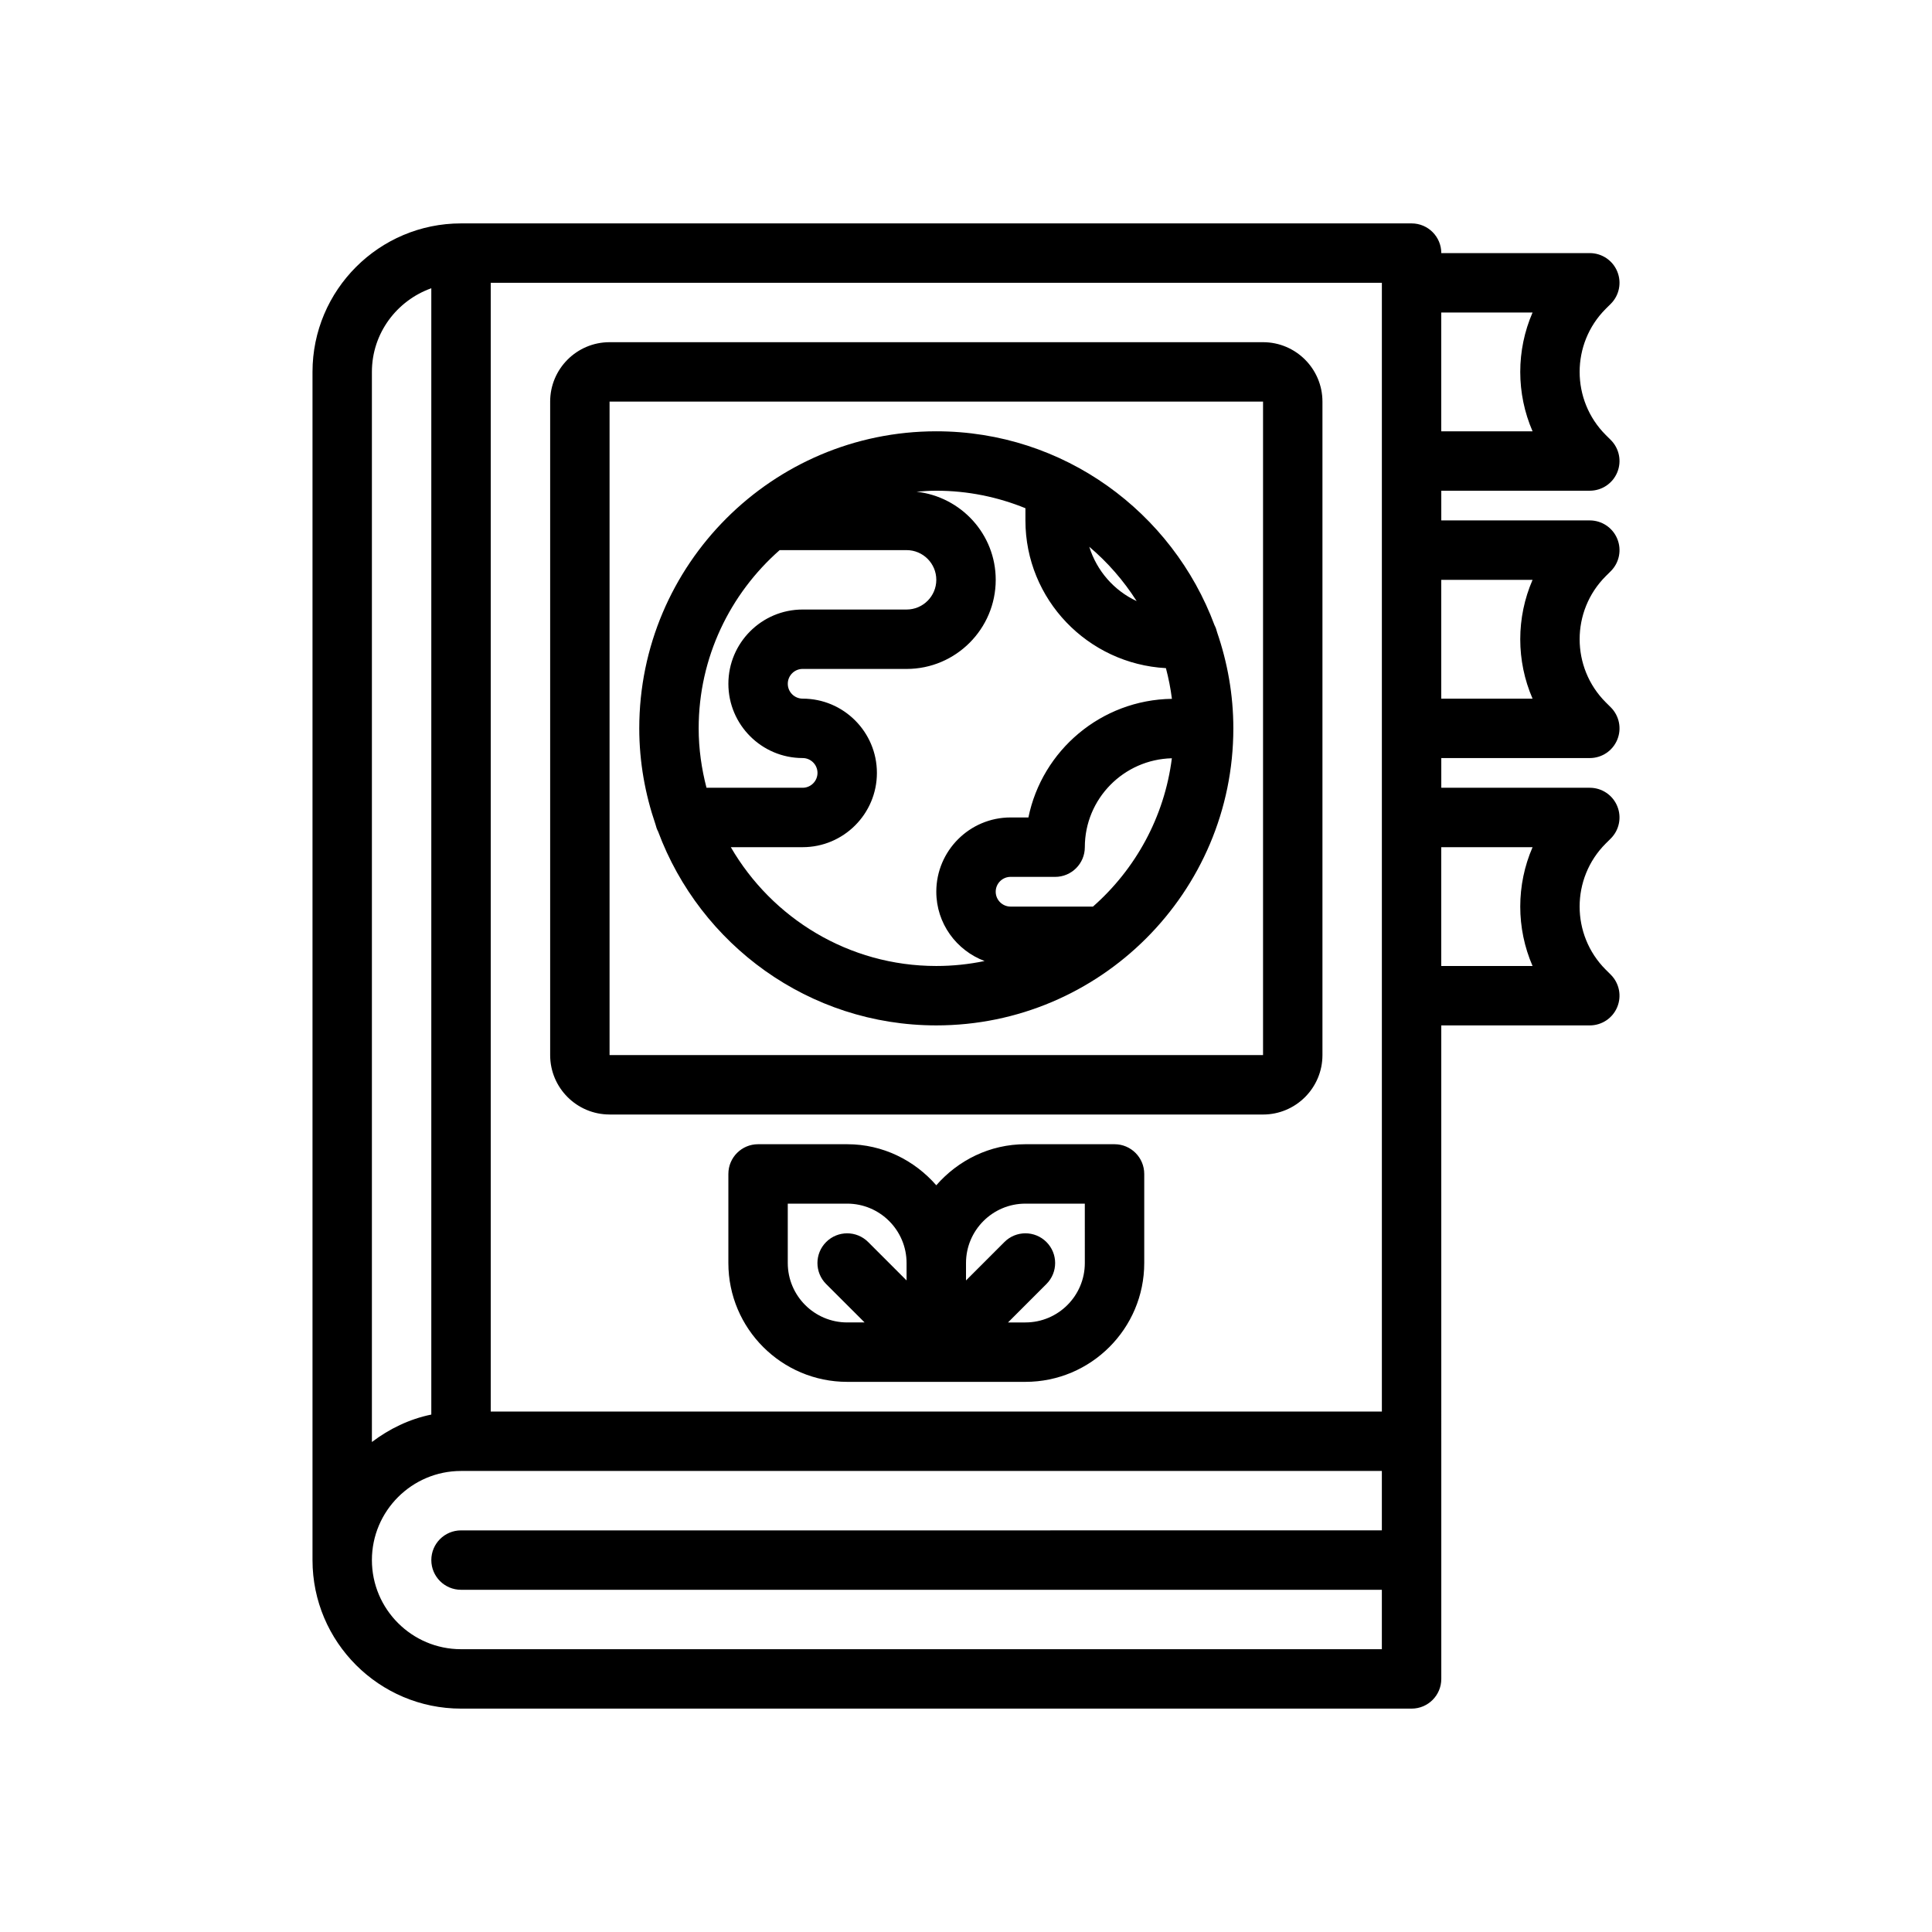
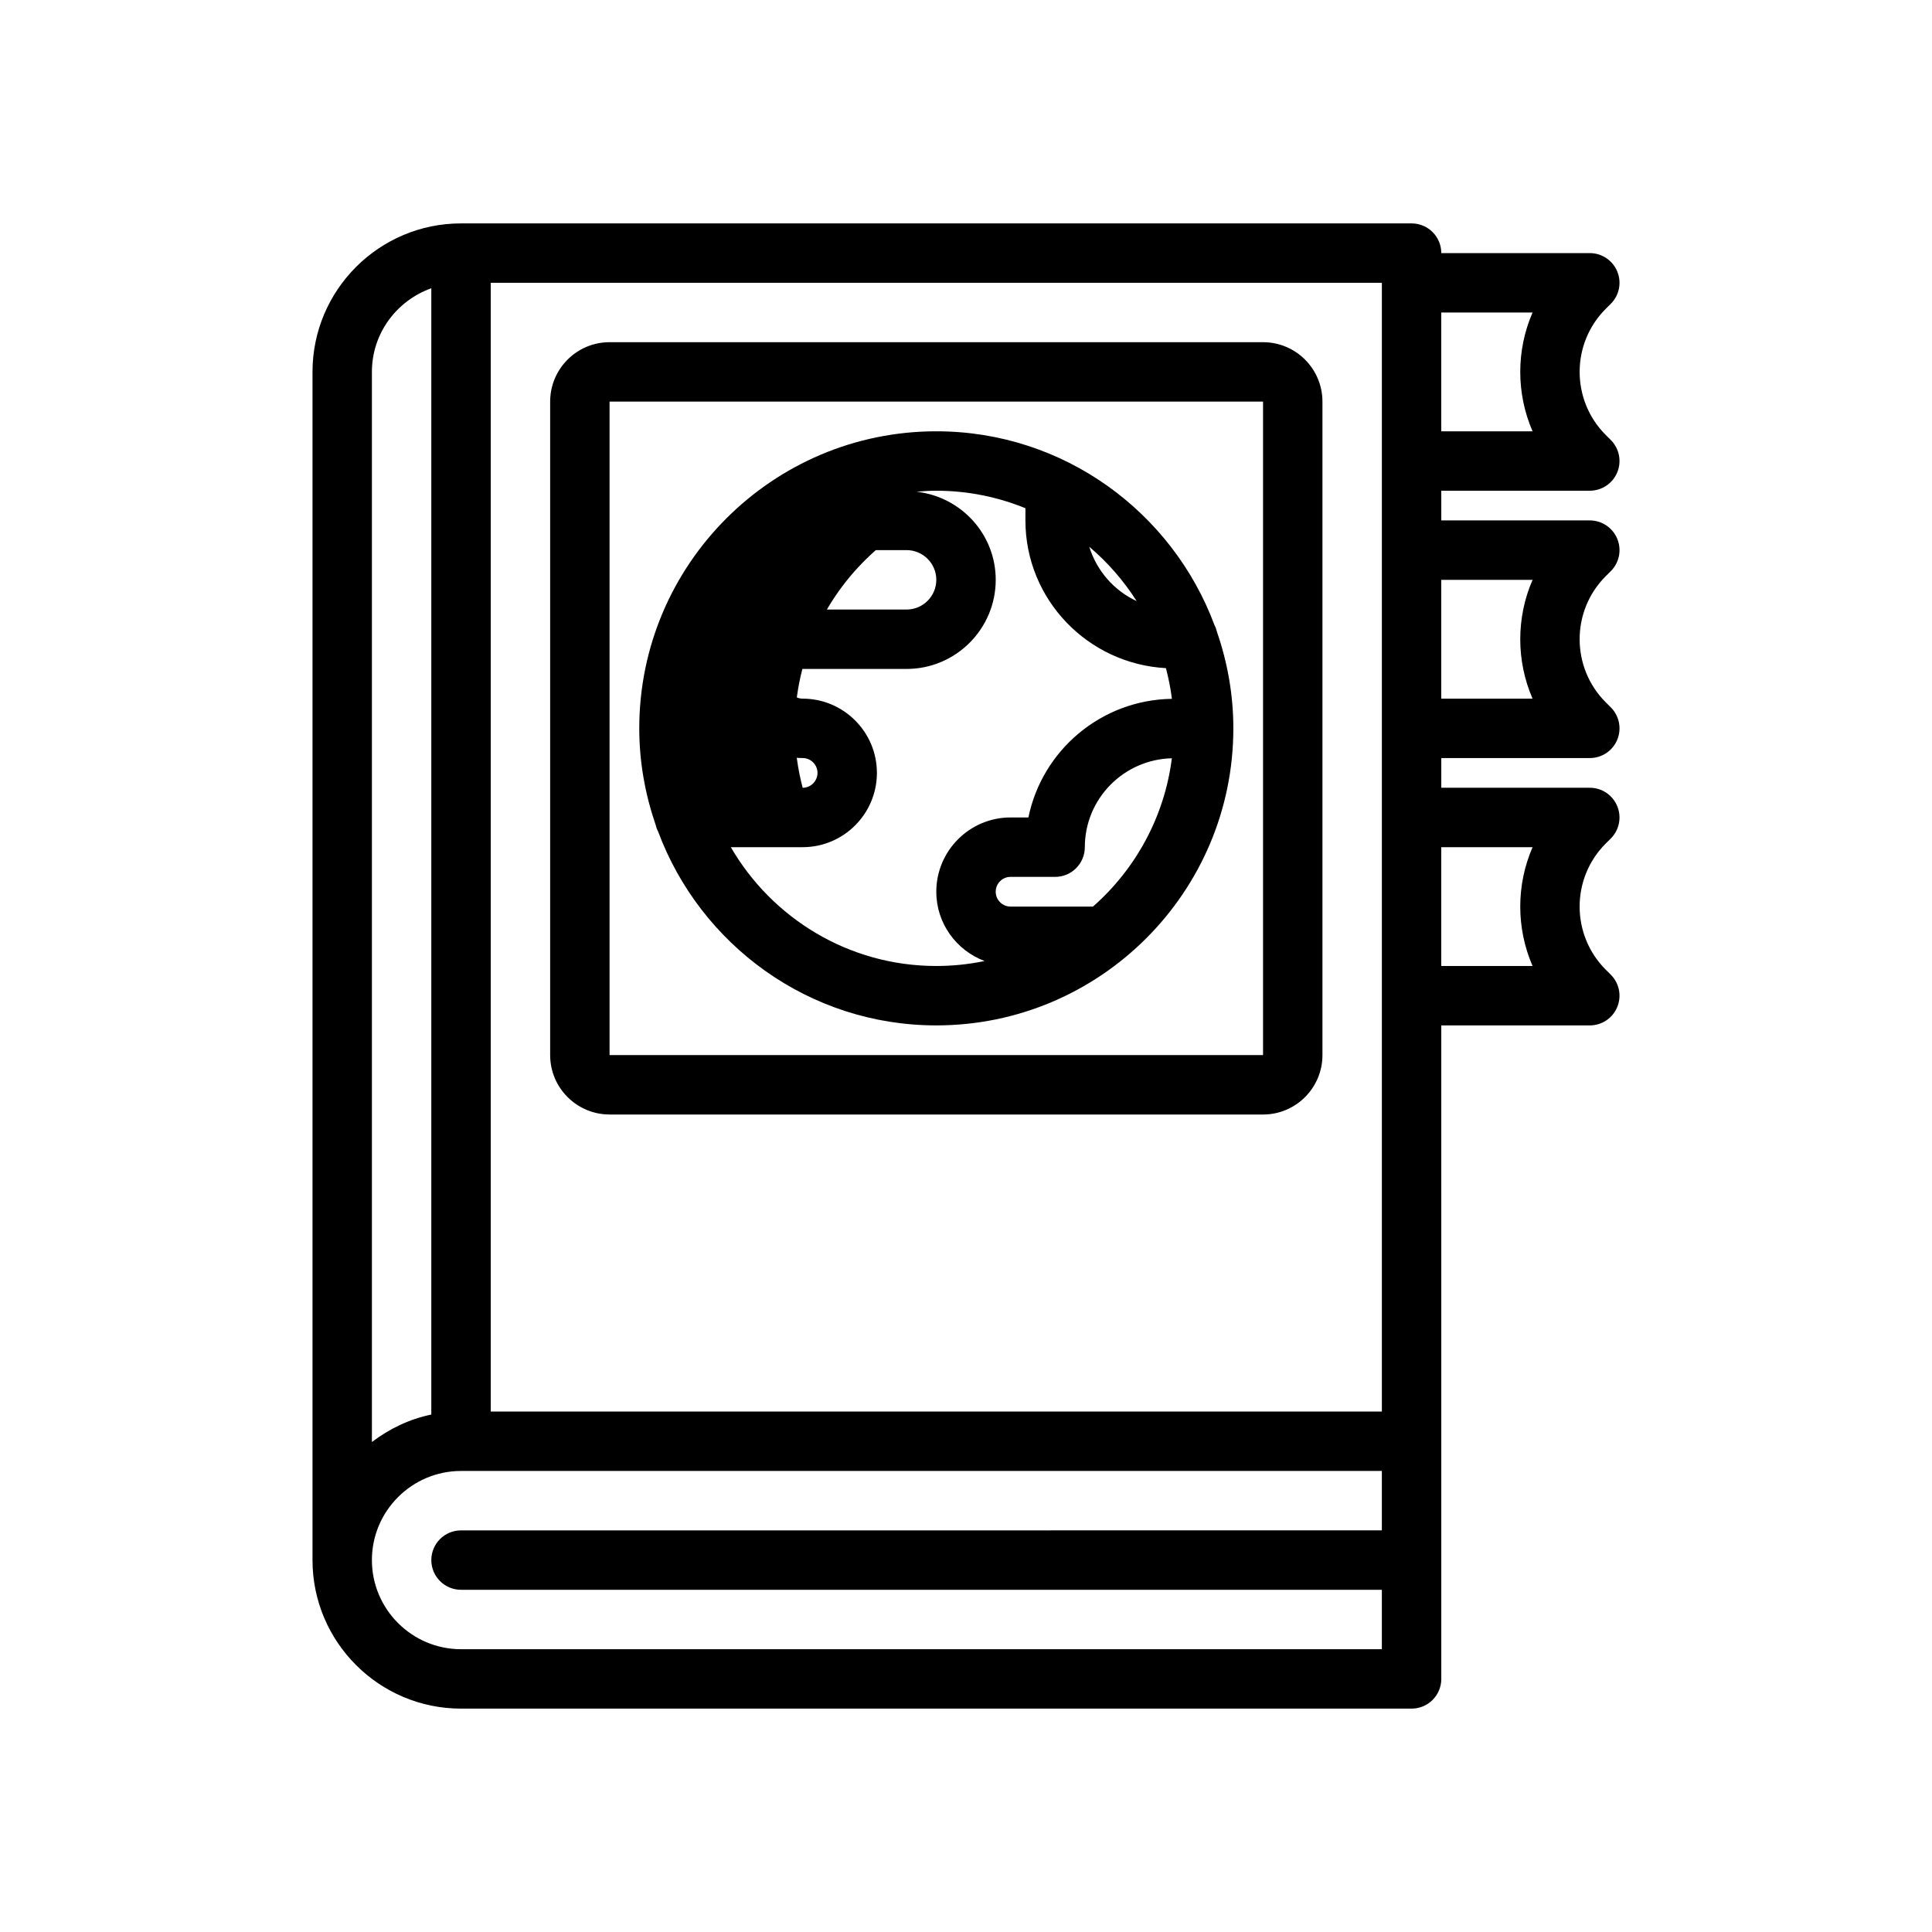
<svg xmlns="http://www.w3.org/2000/svg" fill="#000000" width="800px" height="800px" version="1.1" viewBox="144 144 512 512">
  <g>
-     <path d="m439.36 447.23h-23.617c-9.453 0-17.84 4.266-23.617 10.879-5.777-6.613-14.16-10.879-23.613-10.879h-23.617c-4.352 0-7.871 3.527-7.871 7.871v23.617c0 17.367 14.121 31.488 31.488 31.488h47.234c17.367 0 31.488-14.121 31.488-31.488v-23.617c-0.004-4.344-3.523-7.871-7.875-7.871zm-86.594 31.488v-15.742h15.742c8.684 0 15.742 7.062 15.742 15.742v4.613l-10.18-10.18c-3.078-3.078-8.055-3.078-11.133 0s-3.078 8.055 0 11.133l10.188 10.176h-4.613c-8.684 0-15.746-7.059-15.746-15.742zm78.723 0c0 8.684-7.062 15.742-15.742 15.742h-4.613l10.18-10.18c3.078-3.078 3.078-8.055 0-11.133-3.078-3.078-8.055-3.078-11.133 0l-10.18 10.184v-4.613c0-8.684 7.062-15.742 15.742-15.742h15.742z" />
-     <path d="m465.86 309.69c-11.145-29.953-39.941-51.391-73.73-51.391-43.406 0-78.719 35.312-78.719 78.719 0 8.918 1.566 17.469 4.305 25.465 0.164 0.66 0.363 1.281 0.684 1.867 11.148 29.957 39.945 51.391 73.73 51.391 43.406 0 78.719-35.312 78.719-78.719 0-8.918-1.559-17.469-4.305-25.465-0.164-0.664-0.367-1.285-0.684-1.867zm-20.633-6.394c-6-2.785-10.562-8.004-12.562-14.398 4.887 4.121 9.105 8.984 12.562 14.398zm-94.613-13.508h33.645c4.344 0 7.871 3.535 7.871 7.871 0 4.336-3.527 7.871-7.871 7.871h-27.551c-10.855 0-19.68 8.832-19.68 19.68 0 10.848 8.824 19.68 19.68 19.68 2.164 0 3.938 1.762 3.938 3.938-0.004 2.176-1.773 3.938-3.938 3.938h-25.48c-1.309-5.047-2.074-10.297-2.074-15.742 0-18.816 8.34-35.684 21.461-47.234zm-12.941 78.723h19.035c10.855 0 19.68-8.832 19.68-19.68 0-10.848-8.824-19.684-19.68-19.684-2.164 0-3.938-1.762-3.938-3.938 0-2.172 1.77-3.938 3.938-3.938l27.551 0.004c13.02 0 23.617-10.598 23.617-23.617 0-12.121-9.211-22.027-20.988-23.348 1.734-0.148 3.473-0.266 5.242-0.266 8.352 0 16.32 1.668 23.617 4.637v3.234c0 20.973 16.539 38.016 37.234 39.148 0.699 2.652 1.242 5.359 1.59 8.133-18.766 0.262-34.41 13.672-38.031 31.441l-4.731-0.004c-10.855 0-19.68 8.832-19.68 19.68 0 8.414 5.336 15.562 12.793 18.367-4.133 0.859-8.406 1.316-12.793 1.316-23.246 0-43.547-12.699-54.457-31.488zm95.977 15.742h-21.84c-2.164 0-3.938-1.762-3.938-3.938 0-2.172 1.77-3.938 3.938-3.938l11.809 0.004c4.352 0 7.871-3.527 7.871-7.871 0-12.832 10.297-23.254 23.066-23.562-1.977 15.594-9.664 29.41-20.906 39.305z" />
+     <path d="m465.86 309.69c-11.145-29.953-39.941-51.391-73.73-51.391-43.406 0-78.719 35.312-78.719 78.719 0 8.918 1.566 17.469 4.305 25.465 0.164 0.66 0.363 1.281 0.684 1.867 11.148 29.957 39.945 51.391 73.73 51.391 43.406 0 78.719-35.312 78.719-78.719 0-8.918-1.559-17.469-4.305-25.465-0.164-0.664-0.367-1.285-0.684-1.867zm-20.633-6.394c-6-2.785-10.562-8.004-12.562-14.398 4.887 4.121 9.105 8.984 12.562 14.398zm-94.613-13.508h33.645c4.344 0 7.871 3.535 7.871 7.871 0 4.336-3.527 7.871-7.871 7.871h-27.551c-10.855 0-19.68 8.832-19.68 19.68 0 10.848 8.824 19.68 19.68 19.68 2.164 0 3.938 1.762 3.938 3.938-0.004 2.176-1.773 3.938-3.938 3.938c-1.309-5.047-2.074-10.297-2.074-15.742 0-18.816 8.34-35.684 21.461-47.234zm-12.941 78.723h19.035c10.855 0 19.68-8.832 19.68-19.68 0-10.848-8.824-19.684-19.68-19.684-2.164 0-3.938-1.762-3.938-3.938 0-2.172 1.77-3.938 3.938-3.938l27.551 0.004c13.02 0 23.617-10.598 23.617-23.617 0-12.121-9.211-22.027-20.988-23.348 1.734-0.148 3.473-0.266 5.242-0.266 8.352 0 16.32 1.668 23.617 4.637v3.234c0 20.973 16.539 38.016 37.234 39.148 0.699 2.652 1.242 5.359 1.59 8.133-18.766 0.262-34.41 13.672-38.031 31.441l-4.731-0.004c-10.855 0-19.68 8.832-19.68 19.68 0 8.414 5.336 15.562 12.793 18.367-4.133 0.859-8.406 1.316-12.793 1.316-23.246 0-43.547-12.699-54.457-31.488zm95.977 15.742h-21.84c-2.164 0-3.938-1.762-3.938-3.938 0-2.172 1.77-3.938 3.938-3.938l11.809 0.004c4.352 0 7.871-3.527 7.871-7.871 0-12.832 10.297-23.254 23.066-23.562-1.977 15.594-9.664 29.41-20.906 39.305z" />
    <path d="m305.54 439.36h173.18c8.684 0 15.742-7.062 15.742-15.742v-173.19c0-8.684-7.062-15.742-15.742-15.742h-173.18c-8.684 0-15.742 7.062-15.742 15.742v173.18c-0.004 8.684 7.059 15.746 15.742 15.746zm0-188.93h173.18v173.18h-173.18z" />
    <path d="m570.87 224.52c2.258-2.25 2.938-5.637 1.715-8.582-1.211-2.941-4.09-4.863-7.269-4.863h-39.359c0-4.344-3.519-7.871-7.871-7.871h-251.91c-21.703 0-39.359 17.656-39.359 39.359v314.88c0 21.703 17.656 39.359 39.359 39.359h251.91c4.352 0 7.871-3.527 7.871-7.871v-62.977l-0.004-110.21h39.359c3.18 0 6.062-1.922 7.273-4.863 1.219-2.945 0.543-6.328-1.715-8.582l-1.348-1.34c-9.203-9.211-9.203-24.191-0.008-33.395l1.355-1.348c2.258-2.25 2.938-5.637 1.715-8.582-1.211-2.945-4.09-4.867-7.269-4.867h-39.359v-7.871h39.359c3.18 0 6.062-1.922 7.273-4.863 1.219-2.945 0.543-6.328-1.715-8.582l-1.348-1.34c-9.203-9.211-9.203-24.191-0.008-33.395l1.355-1.348c2.258-2.25 2.938-5.637 1.715-8.582-1.215-2.945-4.094-4.867-7.273-4.867h-39.359v-7.871h39.359c3.18 0 6.062-1.922 7.273-4.863 1.219-2.945 0.543-6.328-1.715-8.582l-1.348-1.34c-9.203-9.211-9.203-24.191-0.008-33.395zm-60.66 41.66v251.9h-236.16v-299.14h236.16zm-251.91-45.785v298.48c-5.848 1.195-11.148 3.793-15.742 7.273v-283.59c0-10.25 6.606-18.91 15.742-22.168zm7.875 360.66c-13.02 0-23.617-10.598-23.617-23.617s10.598-23.617 23.617-23.617h244.03v15.742l-244.03 0.004c-4.352 0-7.871 3.527-7.871 7.871s3.519 7.871 7.871 7.871h244.03v15.742zm283.97-212.54c-4.352 10.004-4.352 21.477 0 31.488h-24.199v-31.488zm0-70.848c-4.352 10.004-4.352 21.477 0 31.488l-24.199-0.004v-31.488zm0-39.363h-24.199v-31.488h24.199c-4.352 10.008-4.352 21.477 0 31.488z" />
  </g>
</svg>